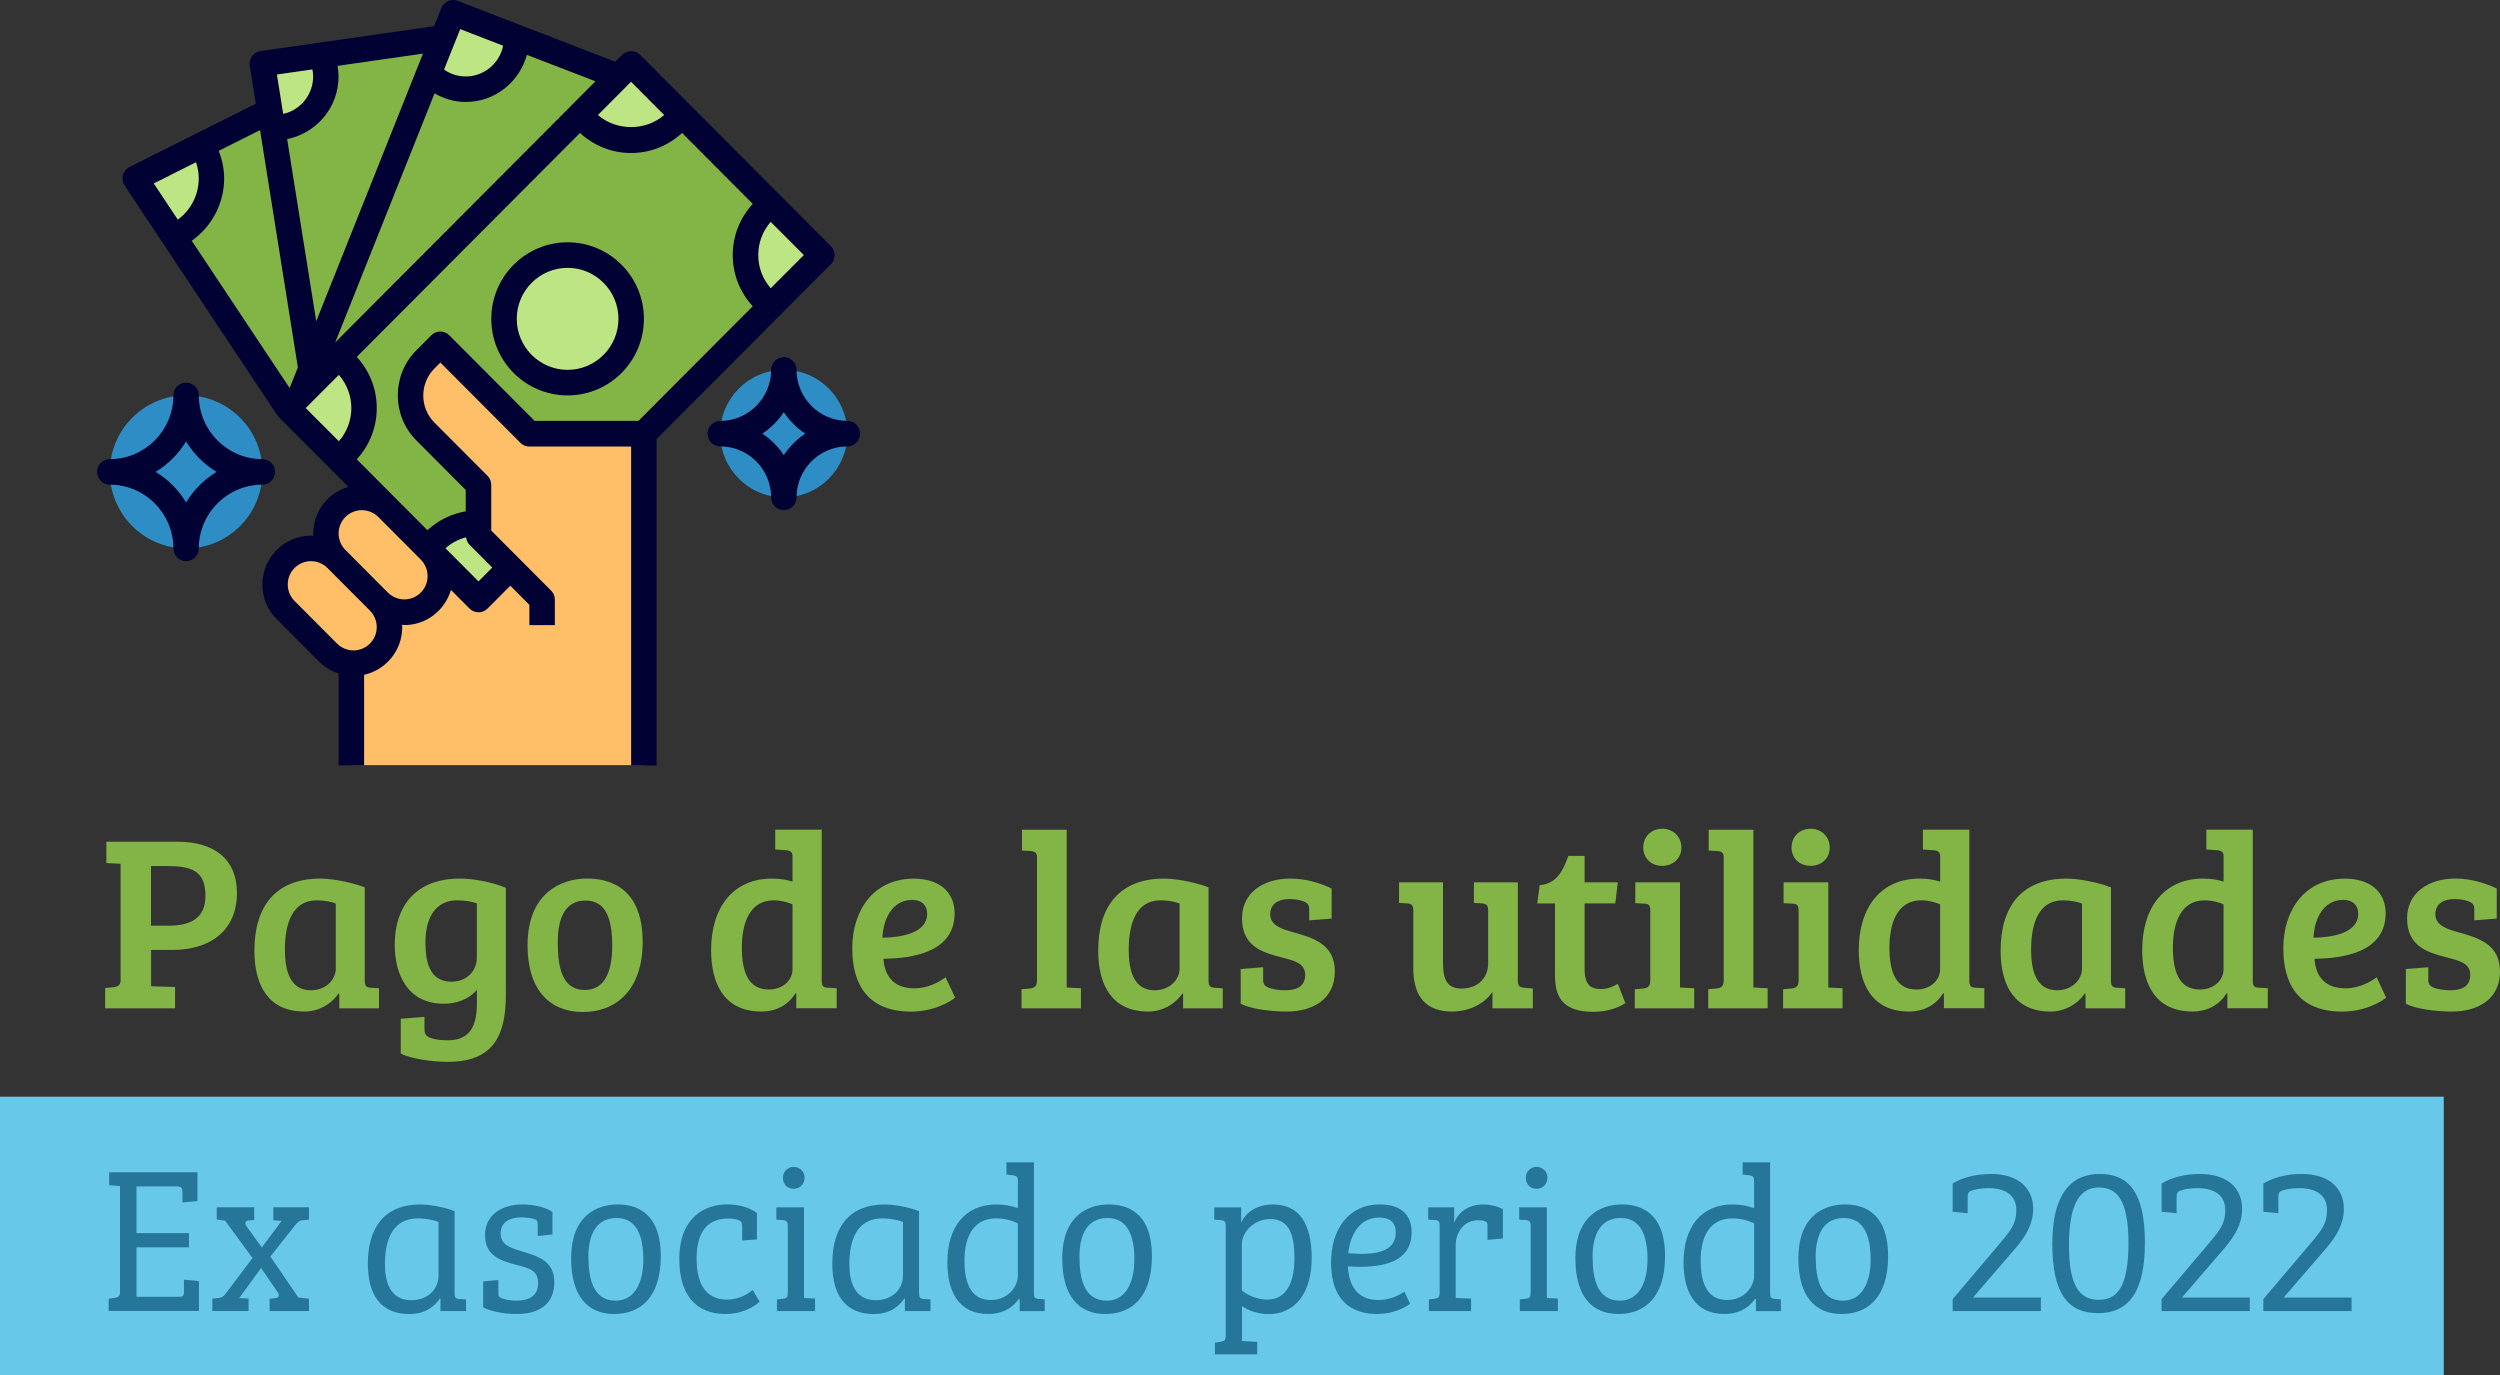
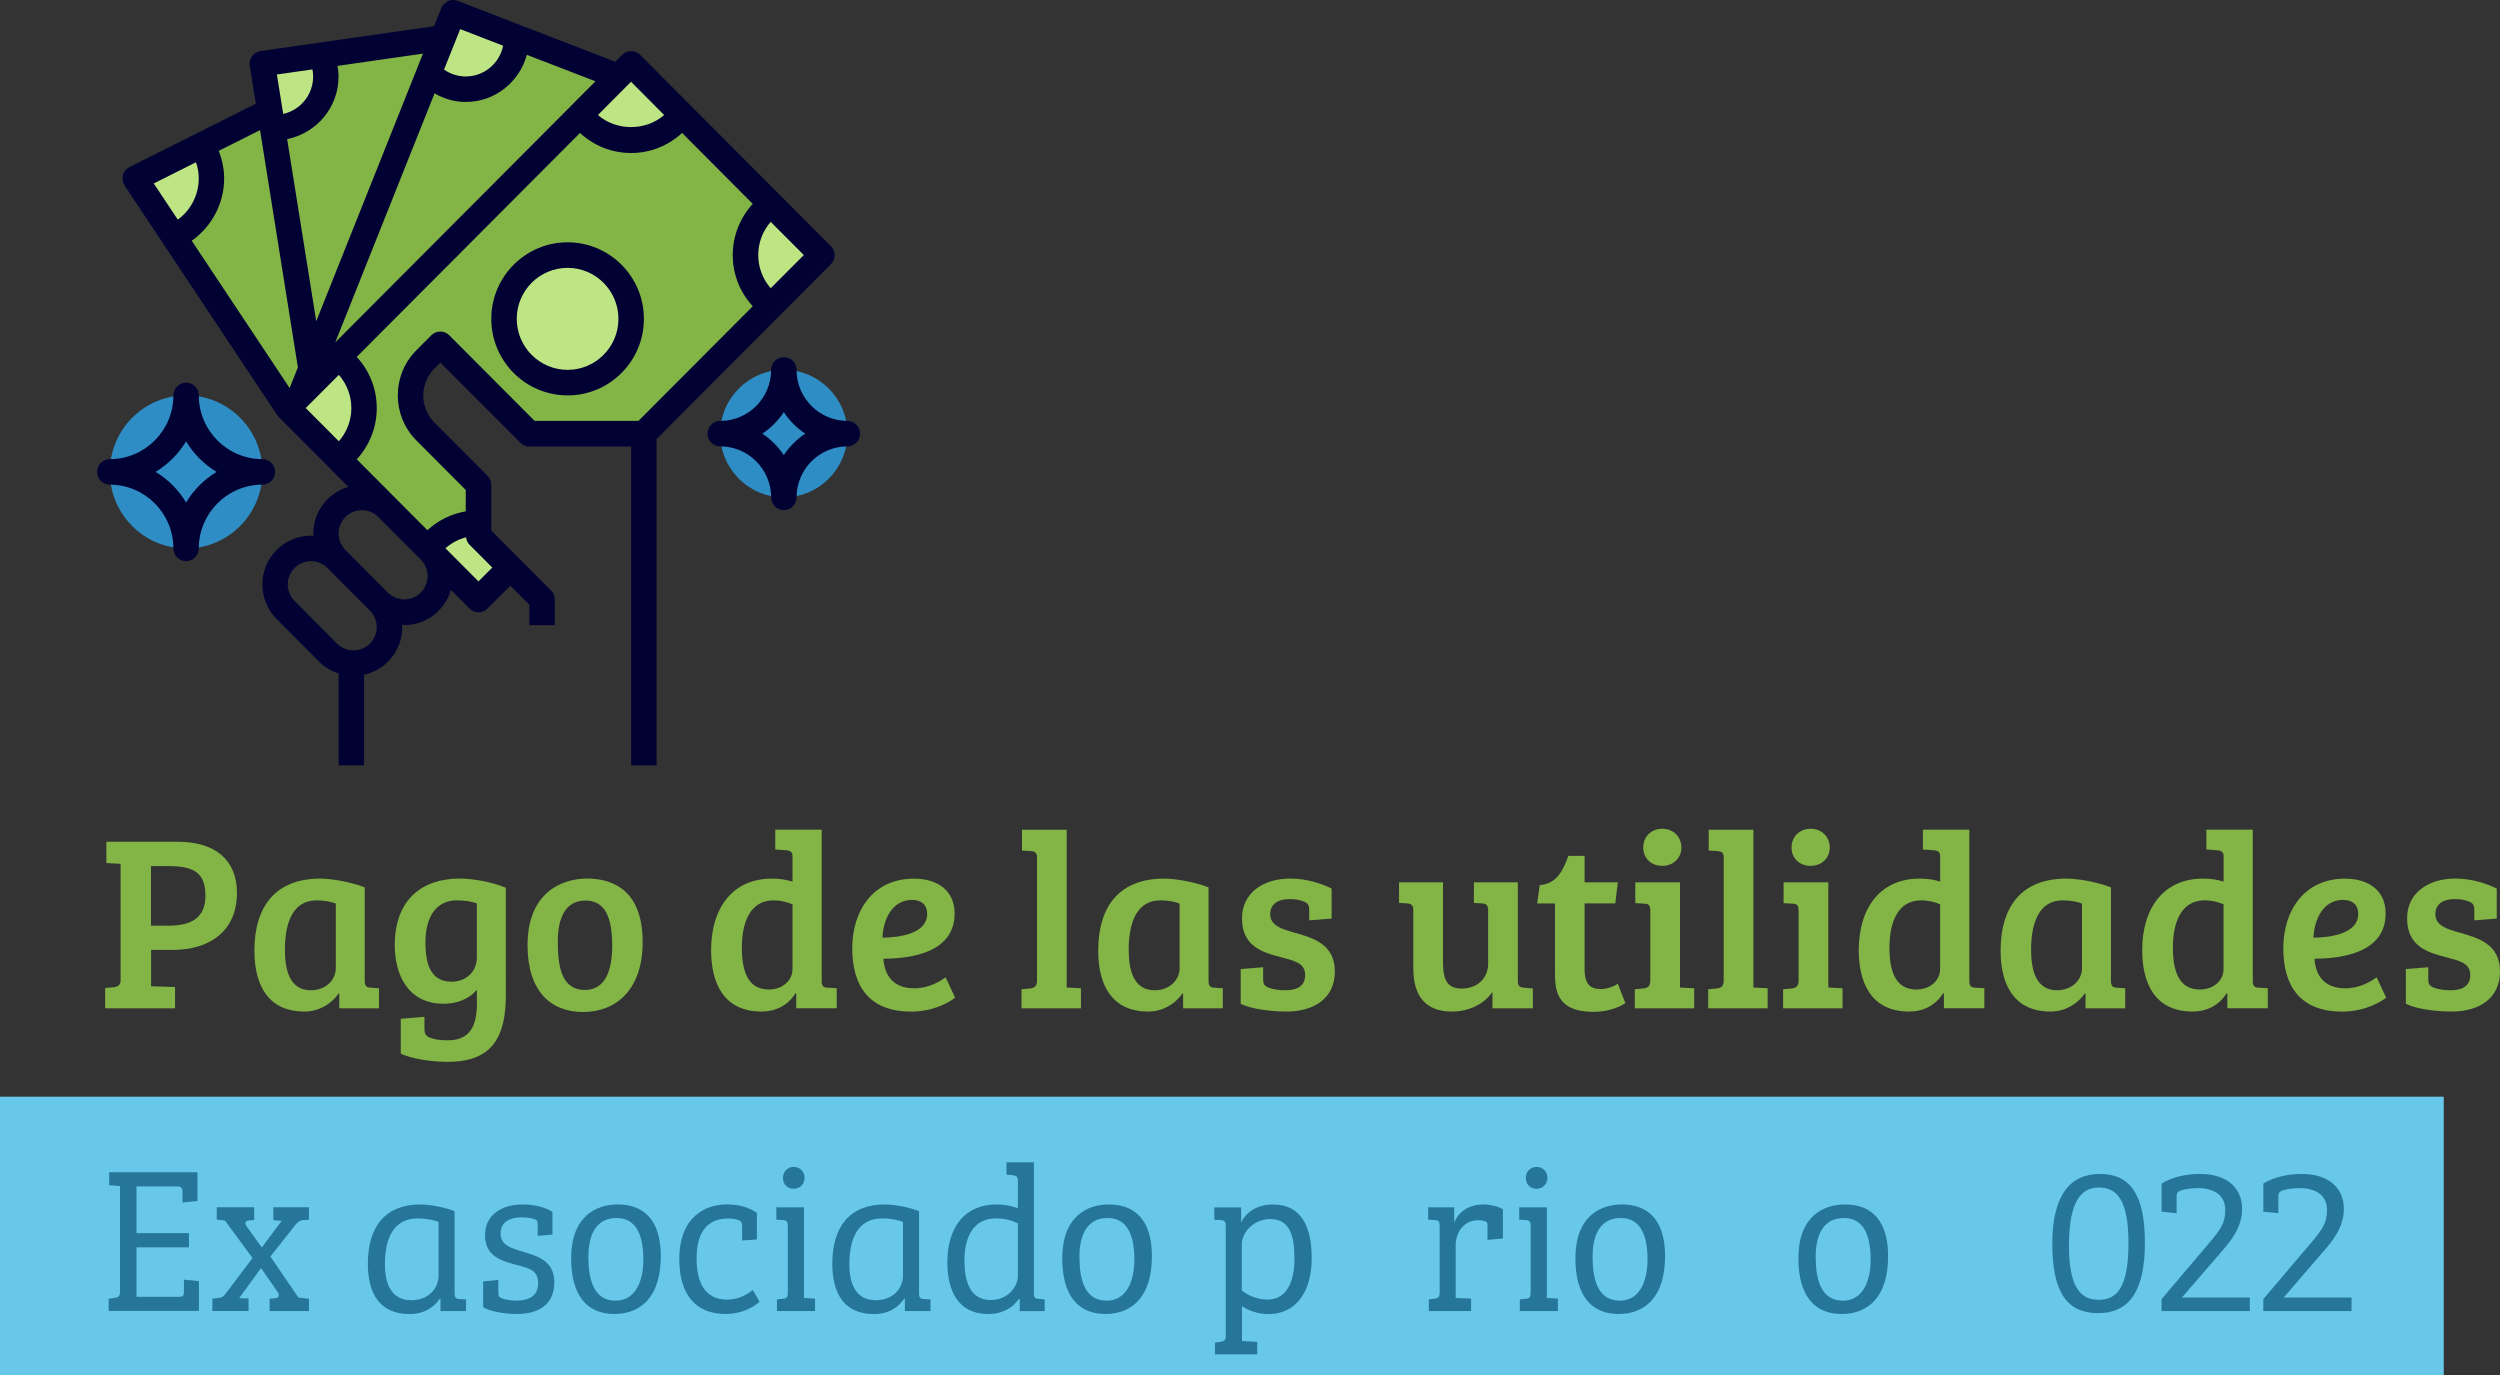
<svg xmlns="http://www.w3.org/2000/svg" id="Capa_2" data-name="Capa 2" viewBox="0 0 500 275">
  <rect x="0" y="0" width="500" height="275" fill="#333333" stroke="none" />
  <defs>
    <style>
      .cls-1 {
        fill: #68c8ea;
      }

      .cls-2 {
        fill: #bde583;
      }

      .cls-3 {
        fill: #257699;
      }

      .cls-4 {
        fill: #010133;
      }

      .cls-5 {
        fill: #ffbf69;
      }

      .cls-6 {
        fill: #2d8dc4;
      }

      .cls-7 {
        fill: #e8eded;
      }

      .cls-8 {
        fill: #82b446;
      }
    </style>
  </defs>
  <g id="Capa_1-2" data-name="Capa 1">
    <g>
      <rect class="cls-1" y="219.34" width="488.75" height="55.66" />
      <g>
        <path class="cls-3" d="m21.71,259.75l1.17-.17c.71-.08,1.12-.29,1.12-1.21v-21.16l-2.16-.17v-2.59h17.65v5.76l-3,.29v-2.13c0-.71-.17-1.09-1.12-1.09h-8.07v9.35h10.49v2.84h-10.49v9.89h8.53c.88,0,.96-.33.96-1.13v-2.3l3,.29v5.97h-18.06v-2.46Z" />
        <path class="cls-3" d="m54.09,251.32l5.58,8.18,2.12.25v2.46h-7.87v-2.46l1.25-.13c.67-.08.75-.63.33-1.25l-3.29-4.76-4.37,6.01,1.87.08v2.5h-7.24v-2.46l1.08-.13c.83-.08,1.17-.29,1.67-1l5.28-7.01-5.49-7.47-1.66-.21v-2.46h7.49v2.55l-1.08.08c-.67.04-.92.54-.42,1.21l3,4.17h.04l3.95-5.3-1.66-.13v-2.59h7.12v2.5l-1.17.08c-.71.04-1.08.38-1.66,1.09l-4.87,6.18Z" />
        <path class="cls-3" d="m90.92,258.67c0,.79.21,1.09.88,1.13l1.41.08v2.34h-5.12v-2.46l-.12-.04c-1.04,1.5-2.83,3.09-6.08,3.09-5.87,0-8.32-4.01-8.32-10.06,0-7.39,3.45-11.86,10.53-11.86,1.29,0,4.16.33,6.82,1.34v16.45Zm-3.2-14.28c-.75-.33-2.41-.71-4.16-.71-4.99,0-6.58,4.22-6.58,9.18,0,3.42,1,7.18,5.28,7.18,3.5,0,5.45-2.38,5.45-4.97v-10.69Z" />
        <path class="cls-3" d="m100.12,246.65c0,2.38,1.96,2.92,4.41,3.67,3.2.96,6.33,1.92,6.33,6.14s-2.83,6.34-7.53,6.34c-3,0-5.78-.75-6.7-1.34v-5.18l3.04-.29v2.59c0,.67.17.88.71,1.09.79.29,1.96.46,2.79.46,2.66,0,4.45-.96,4.45-3.46s-1.5-2.96-4.24-3.67c-3.33-.88-6.37-1.84-6.37-5.97s3.41-6.14,7.53-6.14c2.29,0,4.66.58,5.95,1.5v4.51l-2.95.29v-2.21c0-.75-.12-1-.67-1.17-.79-.25-1.87-.33-2.7-.33-2.08,0-4.04.88-4.04,3.17Z" />
        <path class="cls-3" d="m123.55,240.89c2.87,0,8.61.92,8.61,10.35,0,8.14-4,11.56-9.32,11.56s-8.61-3.59-8.61-11.1c0-8.64,5.2-10.81,9.32-10.81Zm5.12,11.06c0-4.76-1.33-8.35-5.37-8.35s-5.62,3.34-5.62,7.68c0,3.97.71,8.85,5.45,8.85,3.95,0,5.54-3.88,5.54-8.18Z" />
        <path class="cls-3" d="m139.32,251.7c0,4.72,1.62,8.22,6.07,8.22,1.75,0,3.5-.58,5.16-1.92l1.37,2.34c-1.33,1.21-3.75,2.46-6.78,2.46-5.99,0-9.28-3.84-9.28-10.98,0-8.47,5.24-10.94,9.49-10.94,2.58,0,4.5.63,6.03,1.71v5.3l-2.95.21v-2.8c0-.79-.17-1.09-.87-1.34-.5-.17-1.33-.25-1.96-.25-3.79,0-6.28,2.3-6.28,7.97Z" />
        <path class="cls-3" d="m160.8,259.59l2.21.13v2.5h-7.62v-2.34l1.21-.13c.79-.08.96-.33.96-1.38v-13.15c0-.92-.25-1.17-1.04-1.21l-1.25-.08v-2.46h5.53v18.12Zm-2.04-26.21c1.21,0,2.16.96,2.16,2.17,0,1.29-.96,2.21-2.21,2.21s-2.12-.92-2.12-2.21c0-1.21.92-2.17,2.16-2.17Z" />
        <path class="cls-3" d="m183.81,258.67c0,.79.21,1.09.88,1.13l1.41.08v2.34h-5.12v-2.46l-.12-.04c-1.04,1.5-2.83,3.09-6.08,3.09-5.87,0-8.32-4.01-8.32-10.06,0-7.39,3.45-11.86,10.53-11.86,1.29,0,4.16.33,6.82,1.34v16.45Zm-3.2-14.28c-.75-.33-2.41-.71-4.16-.71-4.99,0-6.58,4.22-6.58,9.18,0,3.42,1,7.18,5.28,7.18,3.5,0,5.45-2.38,5.45-4.97v-10.69Z" />
        <path class="cls-3" d="m203.79,259.75c-1.62,2.3-3.91,3.05-6.12,3.05-6.16,0-8.2-4.8-8.2-10.35,0-7.01,3.5-11.56,9.82-11.56,1.66,0,2.96.29,4.29.75v-5.38c0-.92-.25-1.13-1.04-1.21l-1.25-.13v-2.46h5.49v26.05c0,.92.08,1.17.83,1.25l1.33.13v2.34h-4.99v-2.42l-.17-.04Zm-.21-15.07c-.96-.5-2.5-1-4.41-1-4.45,0-6.28,3.67-6.28,8.39,0,4.09,1.04,7.93,5.28,7.93,3.41,0,5.41-2.63,5.41-4.93v-10.39Z" />
        <path class="cls-3" d="m221.76,240.89c2.87,0,8.62.92,8.62,10.35,0,8.14-4,11.56-9.32,11.56s-8.61-3.59-8.61-11.1c0-8.64,5.2-10.81,9.32-10.81Zm5.12,11.06c0-4.76-1.33-8.35-5.37-8.35s-5.62,3.34-5.62,7.68c0,3.97.71,8.85,5.45,8.85,3.95,0,5.53-3.88,5.53-8.18Z" />
        <path class="cls-3" d="m245.15,245.23c0-.92-.25-1.17-1.04-1.21l-1.25-.08v-2.46h5.37v3.01c.92-1.92,3-3.59,6.41-3.59,5.08,0,7.7,3.67,7.7,10.73s-3.41,11.19-8.61,11.19c-2.08,0-4-.67-5.33-1.59v6.97l3.04.17v2.5h-8.45v-2.34l1.12-.17c.79-.13,1.04-.29,1.04-1.34v-21.79Zm8.87-1.42c-3.25,0-5.66,2.63-5.66,5.09v9.18c1.21,1.04,3.25,1.84,5.12,1.84,3.91,0,5.41-3.67,5.41-8.18s-.87-7.93-4.87-7.93Z" />
-         <path class="cls-3" d="m269.58,253.28c.17,3.51,1.66,6.72,6.08,6.72,2.62,0,4.41-1.13,5.2-1.67l1.17,2.42c-1.04.79-3.45,2.05-6.58,2.05-6.83,0-9.24-4.55-9.24-10.27,0-6.72,3.54-11.65,9.74-11.65,4.04,0,6.37,1.92,6.37,5.51,0,5.97-5.49,7.35-12.73,6.89Zm6.28-9.77c-4.33,0-5.91,4.09-6.2,7.14,5.16.42,9.49-.13,9.49-4.13,0-2.17-1.29-3.01-3.29-3.01Z" />
        <path class="cls-3" d="m291.14,249.15v10.44l3.08.13v2.5h-8.45v-2.34l1.08-.13c.79-.08,1.08-.33,1.08-1.25v-13.36c0-.83-.21-1.09-.92-1.13l-1.37-.08v-2.46h5.2v3.09c.79-2.05,2.75-3.67,5.87-3.67,1.08,0,2.75.29,3.87.96v5.84l-3.08.29v-2.8c0-.54-.04-.75-.46-.92-.42-.17-.88-.21-1.42-.21-2.71,0-4.49,2.25-4.49,5.09Z" />
        <path class="cls-3" d="m309.37,259.59l2.21.13v2.5h-7.62v-2.34l1.21-.13c.79-.08.96-.33.96-1.38v-13.15c0-.92-.25-1.17-1.04-1.21l-1.25-.08v-2.46h5.53v18.12Zm-2.04-26.21c1.21,0,2.16.96,2.16,2.17,0,1.29-.96,2.21-2.21,2.21s-2.12-.92-2.12-2.21c0-1.21.92-2.17,2.16-2.17Z" />
        <path class="cls-3" d="m324.39,240.89c2.87,0,8.62.92,8.62,10.35,0,8.14-4,11.56-9.32,11.56s-8.61-3.59-8.61-11.1c0-8.64,5.2-10.81,9.32-10.81Zm5.12,11.06c0-4.76-1.33-8.35-5.37-8.35s-5.62,3.34-5.62,7.68c0,3.97.71,8.85,5.45,8.85,3.95,0,5.53-3.88,5.53-8.18Z" />
-         <path class="cls-3" d="m351.03,259.75c-1.62,2.3-3.91,3.05-6.12,3.05-6.16,0-8.2-4.8-8.2-10.35,0-7.01,3.5-11.56,9.82-11.56,1.66,0,2.95.29,4.29.75v-5.38c0-.92-.25-1.13-1.04-1.21l-1.25-.13v-2.46h5.49v26.05c0,.92.08,1.17.83,1.25l1.33.13v2.34h-4.99v-2.42l-.17-.04Zm-.21-15.07c-.96-.5-2.5-1-4.41-1-4.45,0-6.28,3.67-6.28,8.39,0,4.09,1.04,7.93,5.29,7.93,3.41,0,5.41-2.63,5.41-4.93v-10.39Z" />
        <path class="cls-3" d="m369.01,240.89c2.87,0,8.61.92,8.61,10.35,0,8.14-3.99,11.56-9.32,11.56s-8.62-3.59-8.62-11.1c0-8.64,5.2-10.81,9.32-10.81Zm5.12,11.06c0-4.76-1.33-8.35-5.37-8.35s-5.62,3.34-5.62,7.68c0,3.97.71,8.85,5.45,8.85,3.95,0,5.54-3.88,5.54-8.18Z" />
-         <path class="cls-3" d="m390.52,236.71c1.95-1.21,4.7-1.92,7.66-1.92,5.62,0,8.45,2.96,8.45,6.97,0,2.96-1.37,5.34-3.5,7.85l-8.53,9.89h13.57v2.71h-17.64v-2.38l9.4-11.1c2.41-2.84,3.33-4.09,3.33-6.72,0-3.09-2.37-4.38-5.49-4.38-1.62,0-2.75.25-3.37.46-.75.25-.87.58-.87,1.38v3.17l-3-.29v-5.64Z" />
        <path class="cls-3" d="m428.98,248.52c0,9.81-3.2,14.11-9.36,14.11s-9.16-4.09-9.16-13.9,3.66-13.94,9.49-13.94,9.03,3.72,9.03,13.73Zm-3.29.08c0-8.72-2.37-11.1-5.91-11.1s-5.99,2.76-5.99,11.65c0,8.31,2.33,10.81,5.95,10.81s5.95-2.38,5.95-11.35Z" />
        <path class="cls-3" d="m432.31,236.71c1.96-1.21,4.7-1.92,7.66-1.92,5.62,0,8.45,2.96,8.45,6.97,0,2.96-1.37,5.34-3.5,7.85l-8.53,9.89h13.57v2.71h-17.65v-2.38l9.41-11.1c2.41-2.84,3.33-4.09,3.33-6.72,0-3.09-2.37-4.38-5.49-4.38-1.62,0-2.75.25-3.37.46-.75.25-.87.58-.87,1.38v3.17l-3-.29v-5.64Z" />
        <path class="cls-3" d="m452.66,236.71c1.96-1.21,4.7-1.92,7.66-1.92,5.62,0,8.45,2.96,8.45,6.97,0,2.96-1.37,5.34-3.5,7.85l-8.53,9.89h13.57v2.71h-17.65v-2.38l9.41-11.1c2.41-2.84,3.33-4.09,3.33-6.72,0-3.09-2.37-4.38-5.49-4.38-1.62,0-2.75.25-3.37.46-.75.25-.87.58-.87,1.38v3.17l-3-.29v-5.64Z" />
      </g>
      <g>
        <path class="cls-8" d="m21.02,197.6l1.65-.15c.85-.1,1.45-.4,1.45-1.4v-23.29l-2.85-.15v-4.26h14.28c7.34,0,11.84,3.51,11.84,10.22,0,7.61-5.39,11.42-12.93,11.42h-4.24v7.26l4.79.15v4.26h-13.98v-4.06Zm12.78-12.47c4.34,0,7.29-1.5,7.29-5.96,0-5.16-2.95-5.96-7.84-5.96h-3.05v11.92h3.6Z" />
        <path class="cls-8" d="m72.95,196.1c0,1.1.3,1.4,1.25,1.45l1.6.1v4.01h-7.94v-2.91l-.15-.05c-1.55,2.25-4.09,3.61-6.84,3.61-7.04,0-9.99-5.01-9.99-12.17,0-8.82,4.19-14.42,13.18-14.42,1.65,0,5.29.4,8.89,1.75v18.63Zm-5.79-15.38c-.75-.35-2.3-.65-3.84-.65-4.74,0-6.34,4.46-6.34,9.87,0,4.16,1,8.11,5.19,8.11,3.1,0,4.99-2.2,4.99-4.36v-12.97Z" />
        <path class="cls-8" d="m80.15,210.72v-6.96l4.74-.4v2.4c0,.95.25,1.45,1.15,1.8.95.35,2.05.5,3.55.5,4.59,0,5.79-3.16,5.79-7.36v-2.75c-1.7,2-4.2,2.8-6.64,2.8-7.29,0-9.79-6.01-9.79-11.72,0-9.07,5.44-13.32,12.98-13.32,2.4,0,6.29.6,9.24,1.85v18.58c0,1.75.05,3.66-.1,5.46-.6,7.36-4.05,10.77-11.54,10.77-3.15,0-7.29-.6-9.39-1.65Zm15.23-30.05c-1.15-.4-2.6-.6-4-.6-4.15,0-6.29,3.31-6.29,8.36,0,3.41.55,7.91,5.19,7.91,2.8,0,5.09-1.85,5.09-4.91v-10.77Z" />
        <path class="cls-8" d="m117.4,175.71c3.69,0,11.13,1.15,11.13,12.67,0,9.62-5.34,14.02-11.93,14.02s-11.09-4.31-11.09-13.37c0-10.42,6.74-13.32,11.89-13.32Zm5.04,13.47c0-5.61-1.35-9.07-5.34-9.07s-5.54,3.41-5.54,8.21.65,9.67,5.44,9.67c3.89,0,5.44-3.61,5.44-8.82Z" />
        <path class="cls-8" d="m158.5,176.31v-5.06c0-.85-.45-1.15-1.3-1.2l-2.15-.15v-3.96h9.29v30.45c.05.85.4,1.15,1.25,1.15l1.75.1v4.01h-8.09v-2.95l-.15-.05c-1.55,2.5-4.05,3.66-6.79,3.66-7.79,0-10.09-6.01-10.09-12.27,0-8.56,4.39-14.32,12.18-14.32,1.75,0,2.95.25,4.09.6Zm0,4.56c-.9-.4-2.25-.8-3.79-.8-4.74,0-6.34,4.51-6.34,9.42,0,4.56,1.1,8.41,5.39,8.41,2.8,0,4.74-1.85,4.74-4.06v-12.97Z" />
        <path class="cls-8" d="m190.92,182.68c0,7.71-8.34,9.02-14.23,9.07.2,3.26,1.9,5.91,6.14,5.91,2.95,0,5.09-1.35,6.29-2.2l1.9,4.06c-.8.7-4.09,2.8-8.79,2.8-8.49,0-11.78-5.21-11.78-12.67s4.14-13.92,12.33-13.92c4.89,0,8.14,2.5,8.14,6.96Zm-8.49-2.7c-3.99,0-5.79,3.86-5.94,7.56,3.7-.05,8.94-.9,8.94-4.76,0-1.85-1.2-2.8-3-2.8Z" />
        <path class="cls-8" d="m213.34,197.5l2.85.15v4.01h-11.89v-3.81l1.65-.15c.9-.1,1.45-.4,1.45-1.6v-24.69c0-.9-.5-1.15-1.25-1.2l-1.75-.1v-4.16h8.94v31.55Z" />
        <path class="cls-8" d="m241.71,196.1c0,1.1.3,1.4,1.25,1.45l1.6.1v4.01h-7.94v-2.91l-.15-.05c-1.55,2.25-4.09,3.61-6.84,3.61-7.04,0-9.99-5.01-9.99-12.17,0-8.82,4.19-14.42,13.18-14.42,1.65,0,5.29.4,8.89,1.75v18.63Zm-5.79-15.38c-.75-.35-2.3-.65-3.84-.65-4.74,0-6.34,4.46-6.34,9.87,0,4.16,1,8.11,5.19,8.11,3.1,0,4.99-2.2,4.99-4.36v-12.97Z" />
        <path class="cls-8" d="m257.79,179.82c-2.15,0-3.75,1-3.75,3.01,0,2.3,2.4,3.01,4.74,3.66,3.89,1.1,8.19,2.35,8.19,7.81s-4.29,8.01-9.64,8.01c-3.15,0-7.09-.5-9.19-1.55v-6.96l4.49-.35v2.4c0,.95.25,1.35,1.15,1.7.95.35,2.1.5,3.3.5,2.5,0,3.95-.95,3.95-3.06,0-2.4-2.2-2.85-4.89-3.56-3.7-.95-7.74-2.2-7.74-7.76,0-5.21,4.39-7.96,9.64-7.96,3.4,0,6.34,1.05,8.29,2v6.01l-4.49.35v-2.1c0-.95-.25-1.35-1.15-1.7-.95-.35-1.7-.45-2.9-.45Z" />
        <path class="cls-8" d="m306.58,201.66h-8.09v-3.26c-1.75,2.5-4.79,3.91-8.09,3.91-4.99,0-7.74-2.75-7.74-8.66v-11.57c0-1.05-.4-1.35-1.25-1.4l-1.6-.1v-4.11h8.79v15.88c0,3.06.5,5.36,3.69,5.36,3.5,0,5.34-2.35,5.34-4.96v-10.57c0-1.1-.3-1.45-1.25-1.5l-1.6-.1v-4.11h8.79v19.63c0,1.1.3,1.35,1.25,1.45l1.75.15v3.96Z" />
        <path class="cls-8" d="m316.92,171.16v5.31h6.64l-.5,4.21h-6.14v13.17c0,3.06,1.2,3.96,3.25,3.96,1.35,0,2.6-.55,3.4-1.05l1.5,3.86c-1.5,1.05-3.99,1.75-6.34,1.75-7.79,0-7.74-4.81-7.74-8.31v-13.37h-3.55l.5-3.66c3.5-.3,4.69-3.01,5.74-5.86h3.24Z" />
        <path class="cls-8" d="m335.99,197.5l2.85.15v4.01h-11.88v-3.81l1.65-.15c.9-.1,1.45-.4,1.45-1.6v-13.92c0-1.1-.3-1.45-1.25-1.45l-1.75-.1v-4.16h8.94v21.04Zm-3.5-31.75c2.2,0,3.79,1.65,3.79,3.76s-1.6,3.66-3.84,3.66-3.79-1.55-3.79-3.66,1.5-3.76,3.84-3.76Z" />
        <path class="cls-8" d="m350.68,197.5l2.85.15v4.01h-11.89v-3.81l1.65-.15c.9-.1,1.45-.4,1.45-1.6v-24.69c0-.9-.5-1.15-1.25-1.2l-1.75-.1v-4.16h8.94v31.55Z" />
        <path class="cls-8" d="m365.66,197.5l2.85.15v4.01h-11.89v-3.81l1.65-.15c.9-.1,1.45-.4,1.45-1.6v-13.92c0-1.1-.3-1.45-1.25-1.45l-1.75-.1v-4.16h8.94v21.04Zm-3.5-31.75c2.2,0,3.79,1.65,3.79,3.76s-1.6,3.66-3.84,3.66-3.8-1.55-3.8-3.66,1.5-3.76,3.85-3.76Z" />
        <path class="cls-8" d="m388.03,176.31v-5.06c0-.85-.45-1.15-1.3-1.2l-2.15-.15v-3.96h9.29v30.45c.05.85.4,1.15,1.25,1.15l1.75.1v4.01h-8.09v-2.95l-.15-.05c-1.55,2.5-4.05,3.66-6.79,3.66-7.79,0-10.09-6.01-10.09-12.27,0-8.56,4.39-14.32,12.18-14.32,1.75,0,2.95.25,4.1.6Zm0,4.56c-.9-.4-2.25-.8-3.8-.8-4.74,0-6.34,4.51-6.34,9.42,0,4.56,1.1,8.41,5.39,8.41,2.8,0,4.74-1.85,4.74-4.06v-12.97Z" />
        <path class="cls-8" d="m422.19,196.1c0,1.1.3,1.4,1.25,1.45l1.6.1v4.01h-7.94v-2.91l-.15-.05c-1.55,2.25-4.1,3.61-6.84,3.61-7.04,0-9.99-5.01-9.99-12.17,0-8.82,4.19-14.42,13.18-14.42,1.65,0,5.29.4,8.89,1.75v18.63Zm-5.79-15.38c-.75-.35-2.3-.65-3.84-.65-4.74,0-6.34,4.46-6.34,9.87,0,4.16,1,8.11,5.19,8.11,3.1,0,4.99-2.2,4.99-4.36v-12.97Z" />
        <path class="cls-8" d="m444.72,176.31v-5.06c0-.85-.45-1.15-1.3-1.2l-2.15-.15v-3.96h9.29v30.45c.05.85.4,1.15,1.25,1.15l1.75.1v4.01h-8.09v-2.95l-.15-.05c-1.55,2.5-4.05,3.66-6.79,3.66-7.79,0-10.09-6.01-10.09-12.27,0-8.56,4.39-14.32,12.18-14.32,1.75,0,2.95.25,4.1.6Zm0,4.56c-.9-.4-2.25-.8-3.8-.8-4.74,0-6.34,4.51-6.34,9.42,0,4.56,1.1,8.41,5.39,8.41,2.8,0,4.74-1.85,4.74-4.06v-12.97Z" />
        <path class="cls-8" d="m477.13,182.68c0,7.71-8.34,9.02-14.23,9.07.2,3.26,1.9,5.91,6.14,5.91,2.95,0,5.09-1.35,6.29-2.2l1.9,4.06c-.8.7-4.1,2.8-8.79,2.8-8.49,0-11.78-5.21-11.78-12.67s4.14-13.92,12.33-13.92c4.89,0,8.14,2.5,8.14,6.96Zm-8.49-2.7c-4,0-5.79,3.86-5.94,7.56,3.69-.05,8.94-.9,8.94-4.76,0-1.85-1.2-2.8-3-2.8Z" />
        <path class="cls-8" d="m490.81,179.82c-2.15,0-3.74,1-3.74,3.01,0,2.3,2.4,3.01,4.74,3.66,3.89,1.1,8.19,2.35,8.19,7.81s-4.29,8.01-9.64,8.01c-3.15,0-7.09-.5-9.19-1.55v-6.96l4.49-.35v2.4c0,.95.25,1.35,1.15,1.7.95.35,2.1.5,3.29.5,2.5,0,3.95-.95,3.95-3.06,0-2.4-2.2-2.85-4.89-3.56-3.7-.95-7.74-2.2-7.74-7.76,0-5.21,4.39-7.96,9.64-7.96,3.4,0,6.34,1.05,8.29,2v6.01l-4.49.35v-2.1c0-.95-.25-1.35-1.15-1.7-.95-.35-1.7-.45-2.9-.45Z" />
      </g>
      <g>
        <path class="cls-2" d="m85.58,109.72l.4.41,9.74,9.77,6.36-6.38-6.36-6.38v-2.55c-4.16,0-7.82,2.03-10.14,5.13" />
        <path class="cls-8" d="m67.71,71.45l48.39-48.53,7.6-7.62L90.63,2.55l12.7,4.9c0,.07.02.14.02.2,0,5.64-4.56,10.2-10.17,10.2-2.91,0-5.52-1.24-7.37-3.2l-23.59,59.14.44,2.73,5.06-5.07Z" />
        <path class="cls-8" d="m126.24,28.05c-4.16,0-7.82-2.03-10.14-5.13l-48.38,48.53c3.09,2.33,5.12,6,5.12,10.17s-2.03,7.84-5.12,10.17l9.77,9.8,8.1,8.12c2.32-3.1,5.98-5.14,10.14-5.14v-7.65l-10.61-10.64c-3.97-3.98-3.97-10.45,0-14.43l2.98-2.99,17.8,17.86h22.89l25.46-25.54c-3.09-2.33-5.12-6-5.12-10.17s2.03-7.84,5.12-10.17l-17.87-17.92c-2.32,3.1-5.98,5.14-10.14,5.14m-12.72,48.47c-7.02,0-12.72-5.71-12.72-12.75s5.69-12.75,12.72-12.75,12.72,5.71,12.72,12.75-5.69,12.75-12.72,12.75" />
        <polygon class="cls-7" points="62.22 73.79 60.11 79.07 62.66 76.52 62.22 73.79" />
        <path class="cls-2" d="m72.83,81.63c0-4.17-2.03-7.84-5.12-10.17l-5.06,5.07-2.54,2.55-2.54,2.55,10.14,10.17c3.09-2.33,5.12-6,5.12-10.17" />
        <path class="cls-2" d="m126.24,28.05c4.16,0,7.82-2.03,10.14-5.13l-10.14-10.17-2.54,2.55-7.6,7.62c2.32,3.1,5.98,5.13,10.14,5.13" />
        <path class="cls-2" d="m149.13,51.01c0,4.17,2.03,7.84,5.12,10.17l10.14-10.17-10.14-10.17c-3.09,2.33-5.12,6-5.12,10.17" />
        <path class="cls-2" d="m103.35,7.65c0-.07-.02-.14-.02-.2l-12.7-4.9-4.83,12.1c1.85,1.96,4.46,3.2,7.37,3.2,5.62,0,10.17-4.57,10.17-10.2" />
        <polygon class="cls-7" points="85.81 14.65 85.81 14.65 90.63 2.55 85.81 14.65" />
        <polygon class="cls-8" points="62.66 71.42 52.48 12.75 88.09 7.65 62.66 71.42" />
        <polygon class="cls-8" points="57.57 81.63 27.05 35.71 55.03 22.95 62.22 73.79 57.57 81.63" />
        <path class="cls-2" d="m55.03,25.5c5.62,0,10.17-4.57,10.17-10.2,0-1.52-.35-2.94-.94-4.24l-11.77,1.69,2.03,12.7c.18.01.34.05.52.05" />
        <path class="cls-7" d="m64.26,11.06l-11.77,1.69,11.77-1.69Z" />
        <path class="cls-7" d="m27.05,35.71l13.33-6.69-13.33,6.69Z" />
        <path class="cls-2" d="m34.78,47.33c4.43-1.99,7.53-6.44,7.53-11.62,0-2.46-.73-4.74-1.93-6.69l-13.33,6.69,7.73,11.62Z" />
        <path class="cls-2" d="m113.52,51.01c7.02,0,12.72,5.71,12.72,12.75s-5.69,12.75-12.72,12.75-12.72-5.71-12.72-12.75,5.69-12.75,12.72-12.75" />
        <path class="cls-6" d="m156.76,73.97c7.02,0,12.72,5.71,12.72,12.75s-5.69,12.75-12.72,12.75-12.72-5.71-12.72-12.75,5.69-12.75,12.72-12.75" />
        <path class="cls-6" d="m37.23,79.07c8.43,0,15.26,6.85,15.26,15.31s-6.83,15.31-15.26,15.31-15.26-6.85-15.26-15.31,6.83-15.31,15.26-15.31" />
-         <path class="cls-5" d="m105.89,86.73l-17.8-17.86-2.98,2.99c-3.97,3.98-3.97,10.45,0,14.43l10.61,10.64v10.2l5.09,5.1-5.09,7.65-7.63-7.65-.54.23c-.36-.87-.89-1.67-1.56-2.35l-.4-.41-8.1-8.12c-1.35-1.35-3.18-2.11-5.09-2.11-3.98,0-7.2,3.23-7.2,7.21,0,1.91.76,3.75,2.11,5.1-1.35-1.35-3.18-2.11-5.09-2.11-3.97,0-7.19,3.23-7.19,7.21,0,1.91.76,3.75,2.11,5.1l8.5,8.53c1.24,1.25,2.9,1.96,4.65,2.07v20.45h58.5v-66.33h-22.89Z" />
        <path class="cls-4" d="m24.59,35.05c-.19.71-.06,1.46.34,2.07l7.73,11.63s0,0,0,0l22.79,34.29.04-.03c.09.14.15.29.28.42l10.14,10.17,3.76,3.77c-4.04,1.19-7.01,4.9-7.01,9.33,0,.17.04.32.05.48-.17,0-.32-.05-.49-.05-5.37,0-9.74,4.38-9.74,9.77,0,2.61,1.01,5.06,2.85,6.91l8.5,8.53c1.11,1.11,2.45,1.88,3.9,2.35v18.37h5.09v-18.1c4.36-.97,7.63-4.86,7.63-9.52,0-.17-.04-.32-.05-.48.17,0,.32.05.49.05,4.42,0,8.11-2.98,9.3-7.03l3.72,3.73c.5.5,1.15.75,1.8.75s1.3-.25,1.8-.75l4.56-4.57,3.81,3.83v4.05h5.09v-5.1c0-.68-.27-1.33-.75-1.8l-11.97-12.01v-9.15c0-.68-.27-1.33-.75-1.8l-10.61-10.64c-2.98-2.98-2.98-7.84,0-10.82l1.18-1.19,16.01,16.05c.48.48,1.12.75,1.8.75h20.35v63.77h5.09v-65.27l24.72-24.8,10.14-10.17c.99-1,.99-2.61,0-3.61l-10.14-10.17-17.87-17.92-10.14-10.17c-.99-1-2.6-1-3.6,0l-1.37,1.38-18.82-7.26h0L91.55.17c-.33-.12-.66-.18-.99-.17-.01,0-.03,0-.04,0-.31.02-.62.08-.91.2-.1.04-.18.13-.27.19-.46.28-.86.66-1.07,1.2l-1.46,3.65-34.7,4.97c-.68.1-1.28.46-1.69,1.01-.4.55-.57,1.24-.47,1.92l1.21,7.6-25.27,12.67c-.65.33-1.13.92-1.32,1.63m14.63-2.59c.37,1.05.55,2.13.55,3.25,0,3.28-1.59,6.33-4.19,8.23l-4.81-7.24,8.45-4.24Zm28.57,42.52c1.6,1.84,2.5,4.17,2.5,6.64s-.89,4.81-2.5,6.64l-6.63-6.64,6.63-6.64Zm7.58,50.45c0,2.57-2.09,4.66-4.65,4.66-1.22,0-2.42-.5-3.29-1.36l-8.5-8.53c-.86-.87-1.36-2.07-1.36-3.3,0-2.57,2.09-4.66,4.65-4.66,1.22,0,2.42.5,3.29,1.36l8.5,8.53c.86.87,1.36,2.07,1.36,3.3m10.17-10.2c0,2.57-2.09,4.66-4.65,4.66-1.22,0-2.42-.5-3.29-1.36l-8.5-8.53c-.86-.87-1.36-2.07-1.36-3.3,0-2.57,2.09-4.66,4.65-4.66,1.22,0,2.42.5,3.29,1.36l8.5,8.53c.86.87,1.36,2.07,1.36,3.3m12.94-1.71l-2.76,2.77-6.61-6.63c1.2-1.06,2.6-1.8,4.13-2.19.07.55.28,1.08.68,1.48l4.56,4.57Zm8.46-29.34l-17.06-17.11c-.99-1-2.6-1-3.6,0l-2.98,2.99c-4.96,4.97-4.96,13.06,0,18.04l9.87,9.9v4.28c-2.87.49-5.51,1.79-7.67,3.77l-6.23-6.25-7.9-7.93c2.56-2.79,4-6.39,4-10.24s-1.44-7.45-4-10.24l44.65-44.79c2.79,2.56,6.37,4.01,10.21,4.01s7.42-1.45,10.21-4.01l14.13,14.18c-2.55,2.8-4,6.39-4,10.24s1.44,7.45,4,10.24l-22.85,22.92h-20.78Zm47.22-26.52c-1.6-1.84-2.49-4.17-2.49-6.64s.89-4.81,2.49-6.64l6.63,6.64-6.63,6.64Zm-21.31-34.65c-3.66,3.22-9.58,3.22-13.24,0l6.62-6.65,6.62,6.65Zm-18.56-1.89l-47.22,47.37,19.86-49.81c1.89,1.09,4,1.72,6.24,1.72,5.86,0,10.75-4.01,12.22-9.43l13.73,5.3-4.83,4.84Zm-17.17-13.33l3.53,1.36c-.7,3.5-3.79,6.15-7.48,6.15-1.57,0-3.07-.48-4.34-1.38l3.23-8.09,5.07,1.96Zm-33.85,56.49l-5.82-36.46c5.85-1.15,10.28-6.31,10.28-12.51,0-.72-.08-1.43-.2-2.13l17.09-2.45-21.36,53.55Zm-.76-50.38c.09.47.14.94.14,1.41,0,3.67-2.59,6.75-5.99,7.48l-1.26-7.88,7.11-1.02Zm-2.92,59.61l-1.64,4.11-19.58-29.46c3.99-2.83,6.48-7.44,6.48-12.45,0-1.89-.39-3.76-1.09-5.53l8.27-4.15,7.57,47.46Z" />
        <path class="cls-4" d="m128.78,63.77c0-8.44-6.84-15.31-15.26-15.31s-15.26,6.86-15.26,15.31,6.84,15.31,15.26,15.31,15.26-6.86,15.26-15.31m-15.26,10.2c-5.61,0-10.17-4.58-10.17-10.2s4.56-10.2,10.17-10.2,10.17,4.58,10.17,10.2-4.56,10.2-10.17,10.2" />
        <path class="cls-4" d="m169.48,84.18c-5.61,0-10.17-4.58-10.17-10.2,0-1.41-1.14-2.55-2.54-2.55s-2.54,1.14-2.54,2.55c0,5.63-4.56,10.2-10.17,10.2-1.41,0-2.54,1.14-2.54,2.55s1.14,2.55,2.54,2.55c5.61,0,10.17,4.58,10.17,10.2,0,1.41,1.14,2.55,2.54,2.55s2.54-1.14,2.54-2.55c0-5.63,4.56-10.2,10.17-10.2,1.41,0,2.54-1.14,2.54-2.55s-1.14-2.55-2.54-2.55m-12.72,6.85c-1.13-1.7-2.59-3.17-4.29-4.3,1.7-1.13,3.16-2.6,4.29-4.3,1.13,1.7,2.59,3.17,4.29,4.3-1.7,1.13-3.16,2.6-4.29,4.3" />
        <path class="cls-4" d="m19.42,94.38c0,1.41,1.14,2.55,2.54,2.55,7.01,0,12.72,5.72,12.72,12.75,0,1.41,1.14,2.55,2.54,2.55s2.54-1.14,2.54-2.55c0-7.03,5.7-12.75,12.72-12.75,1.41,0,2.54-1.14,2.54-2.55s-1.14-2.55-2.54-2.55c-7.01,0-12.72-5.72-12.72-12.75,0-1.41-1.14-2.55-2.54-2.55s-2.54,1.14-2.54,2.55c0,7.03-5.7,12.75-12.72,12.75-1.41,0-2.54,1.14-2.54,2.55m17.8-6.11c1.5,2.5,3.6,4.61,6.1,6.11-2.49,1.51-4.6,3.61-6.1,6.11-1.5-2.5-3.6-4.61-6.1-6.11,2.49-1.51,4.59-3.61,6.1-6.11" />
      </g>
    </g>
  </g>
</svg>